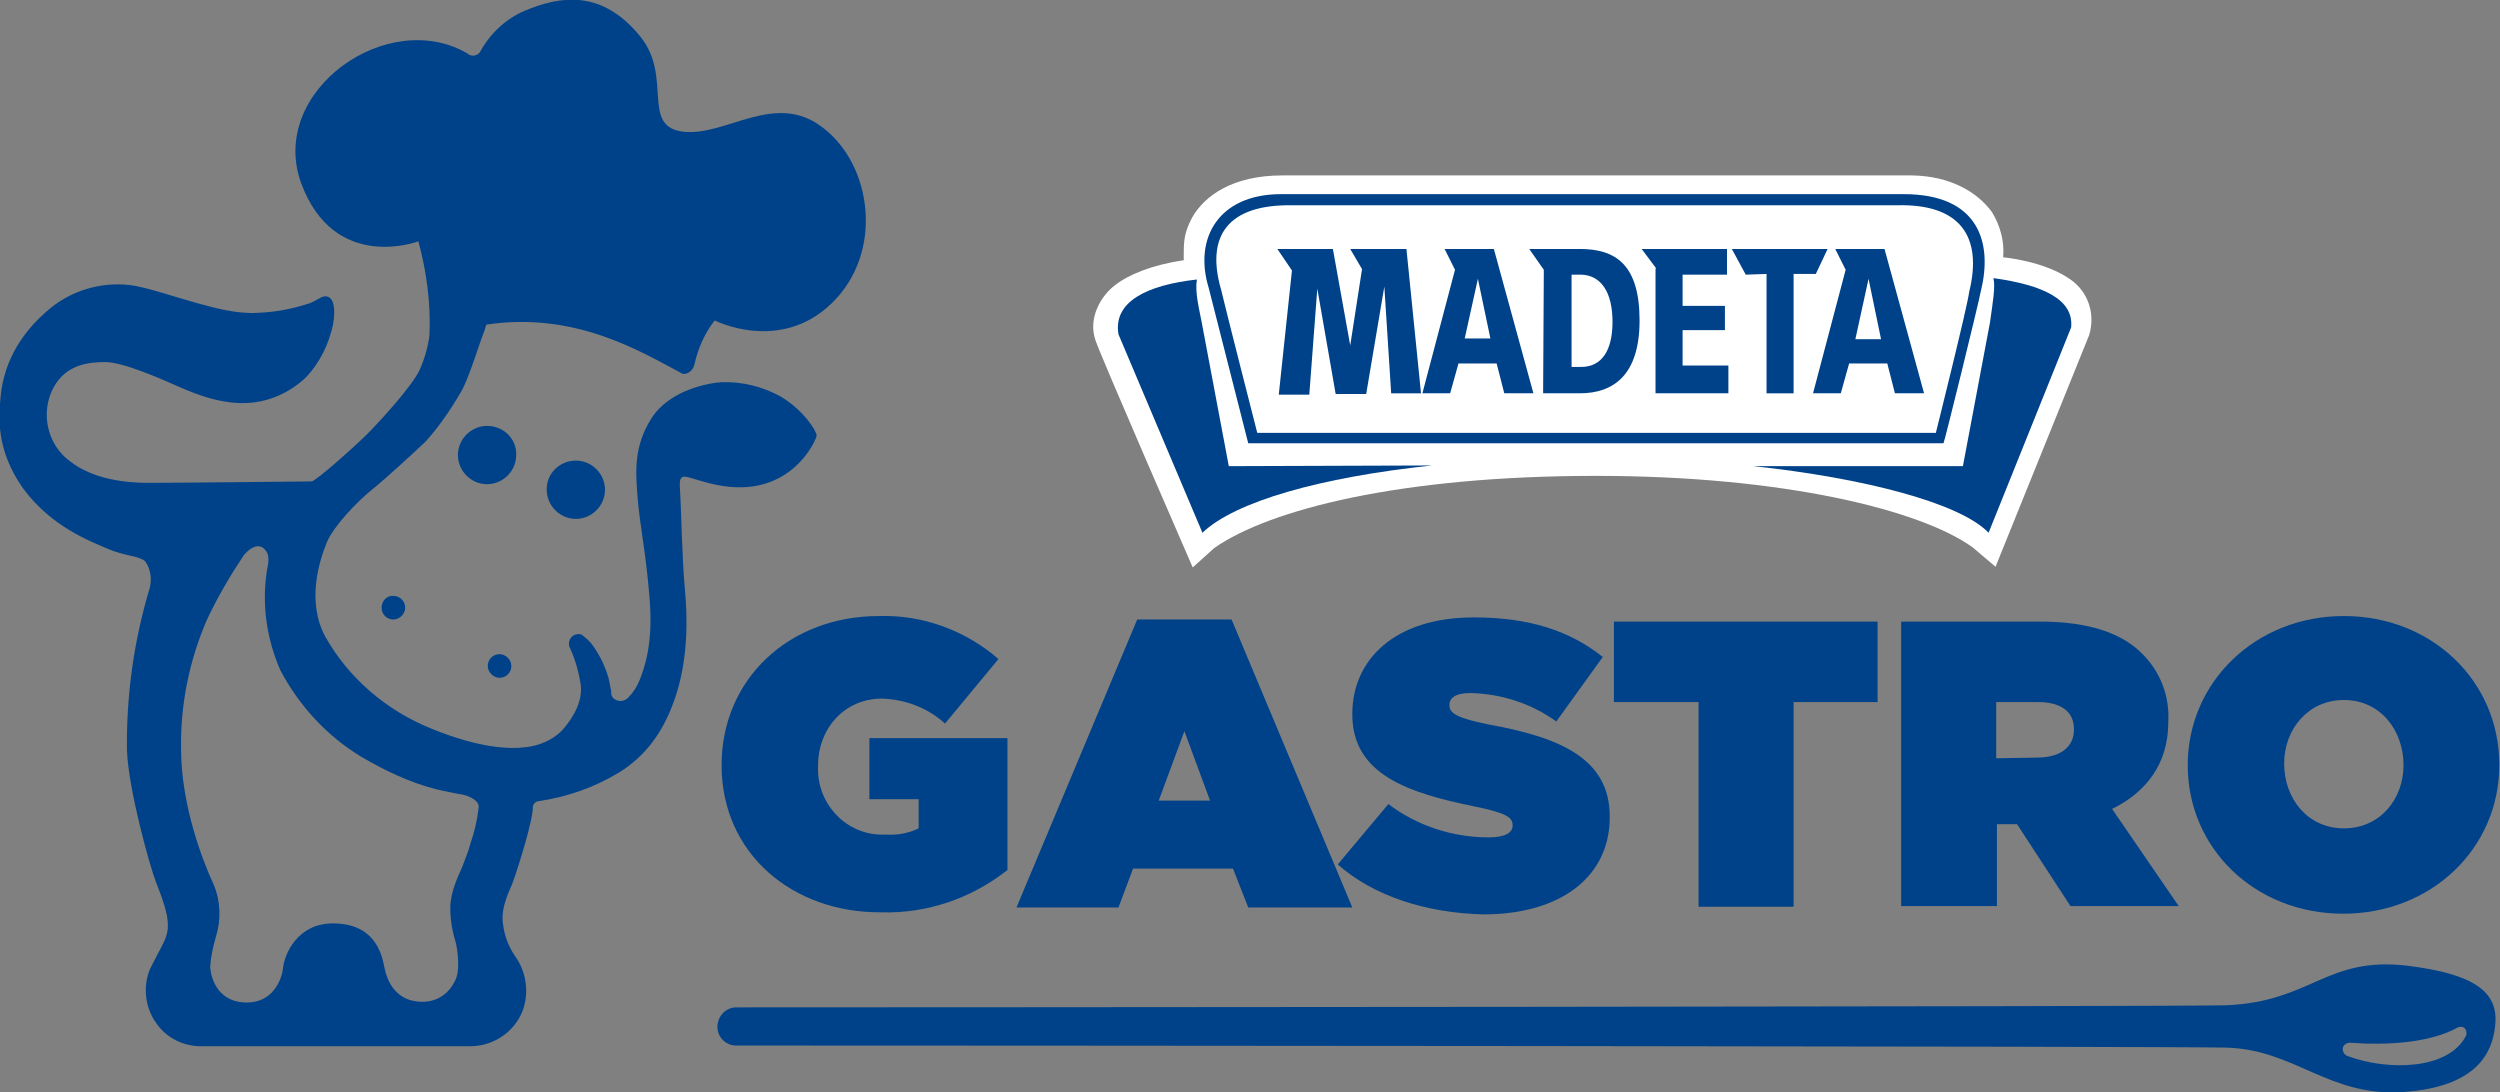
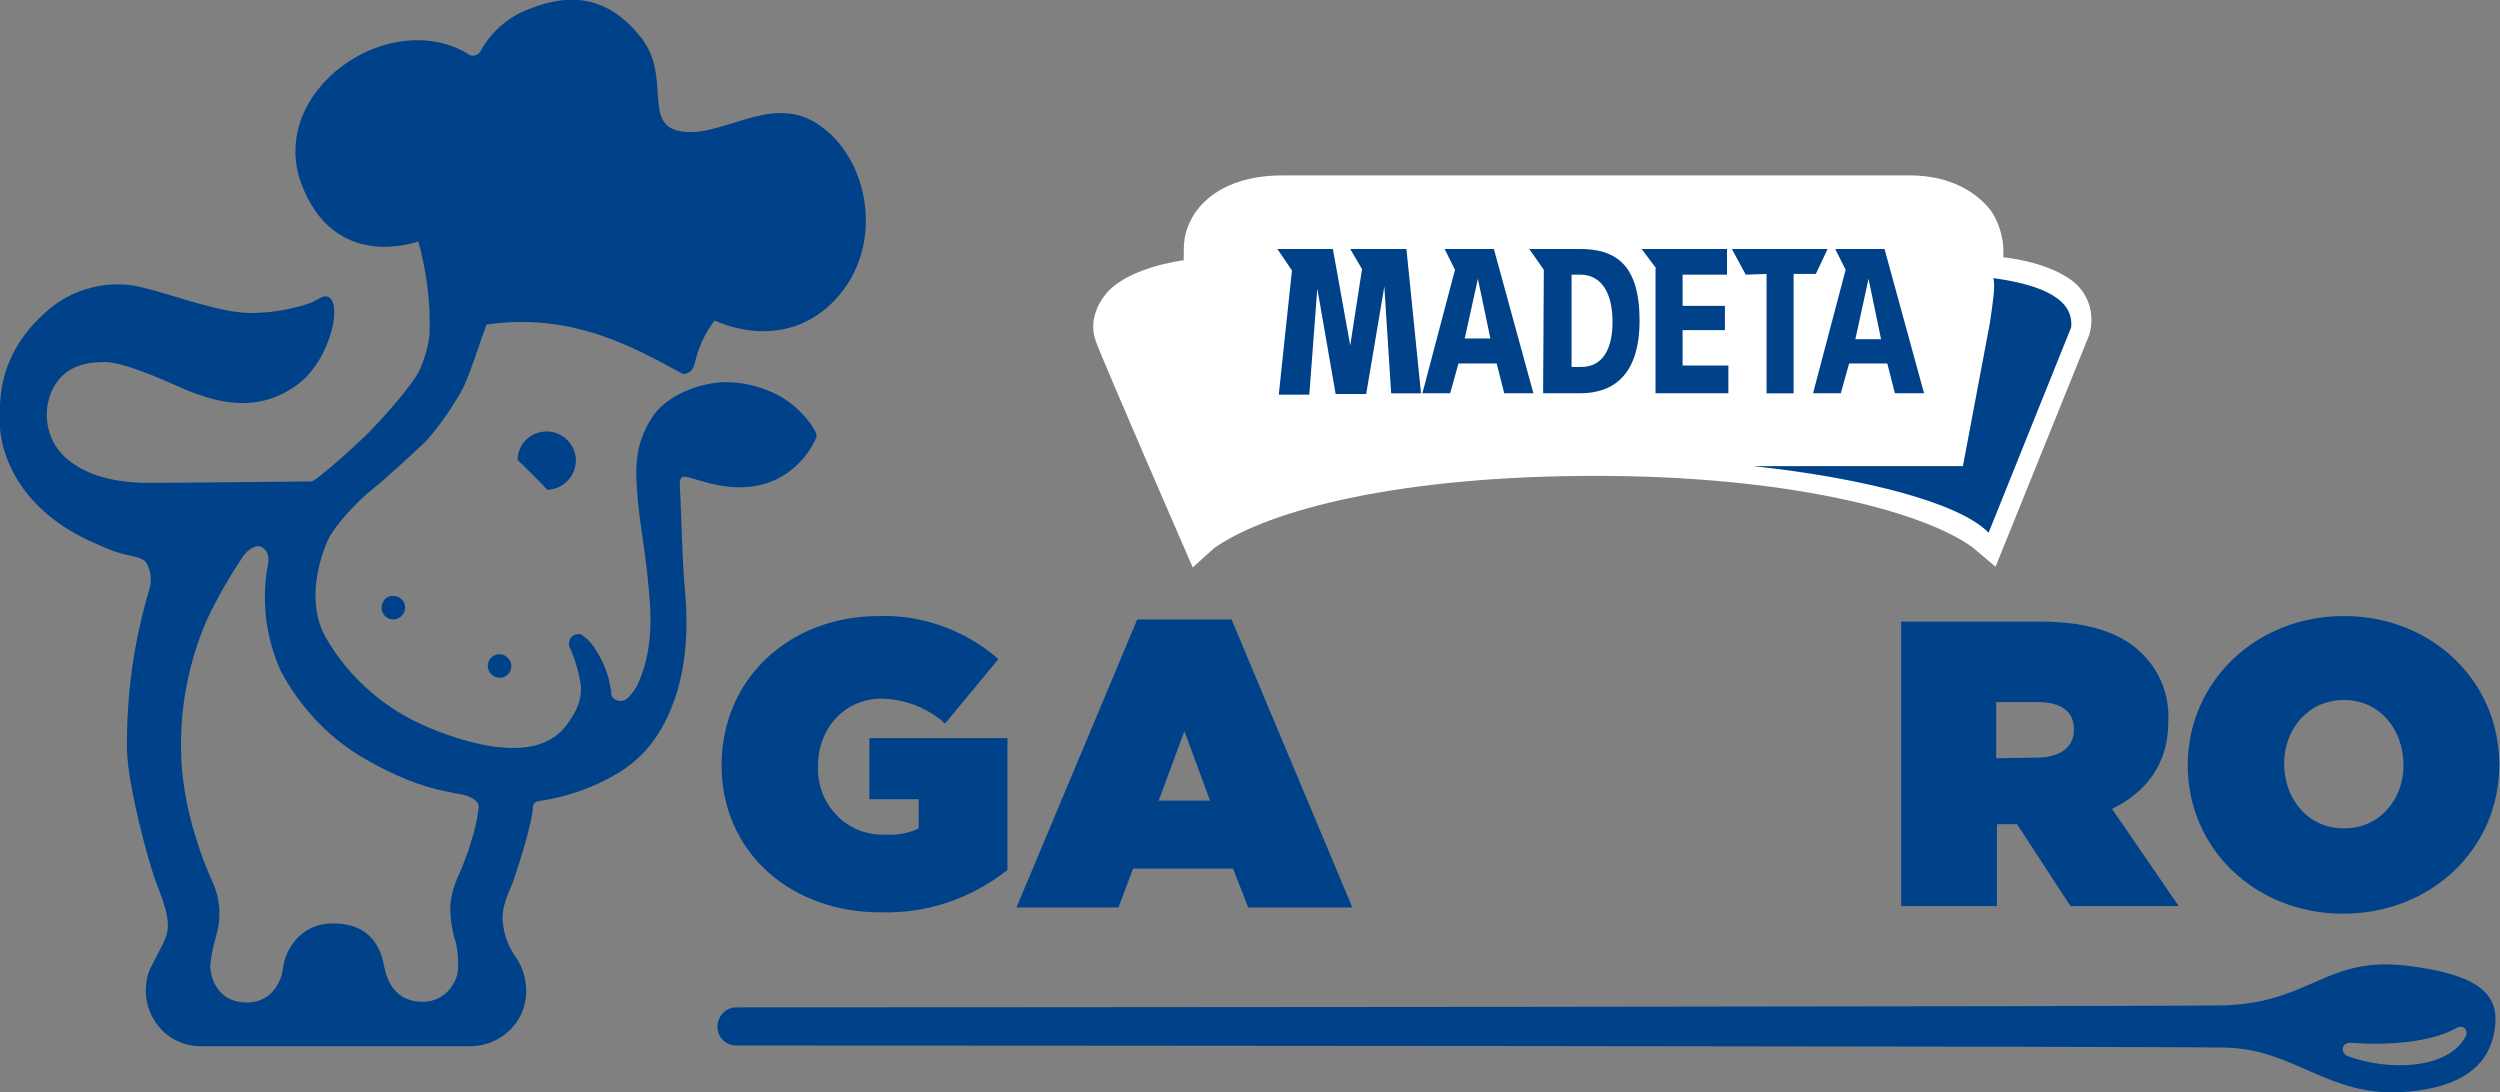
<svg xmlns="http://www.w3.org/2000/svg" version="1.1" id="Vrstva_1" x="0px" y="0px" viewBox="0 0 360.3 157.4" style="enable-background:new 0 0 360.3 157.4;" xml:space="preserve">
  <rect x="0" y="0" width="360.3" height="157.4" fill="#808080" stroke="none" />
  <style type="text/css">
	.st0{fill:#004289;}
	.st1{fill:#FFFFFF;}
	.st2{fill-rule:evenodd;clip-rule:evenodd;fill:#004289;}
</style>
  <g id="Group_286" transform="translate(-0.005 0.082)">
-     <path id="Path_334" class="st0" d="M70.2,61.3c-2.3,0-4.2,1.9-4.2,4.2c0,2.3,1.9,4.2,4.2,4.2s4.2-1.9,4.2-4.2l0,0   C74.5,63.2,72.6,61.3,70.2,61.3C70.3,61.3,70.3,61.3,70.2,61.3" />
-     <path id="Path_335" class="st0" d="M78.8,70.5c0,2.3,1.9,4.2,4.2,4.2c2.3,0,4.2-1.9,4.2-4.2c0-2.3-1.9-4.2-4.2-4.2   c-2.3,0-4.2,1.8-4.2,4.1C78.8,70.3,78.8,70.4,78.8,70.5" />
+     <path id="Path_335" class="st0" d="M78.8,70.5c2.3,0,4.2-1.9,4.2-4.2c0-2.3-1.9-4.2-4.2-4.2   c-2.3,0-4.2,1.8-4.2,4.1C78.8,70.3,78.8,70.4,78.8,70.5" />
    <path id="Path_336" class="st0" d="M55,87.5c0,1,0.8,1.7,1.7,1.7s1.7-0.8,1.7-1.7c0-1-0.8-1.7-1.7-1.7C55.8,85.7,55,86.5,55,87.5   C55,87.4,55,87.5,55,87.5" />
    <path id="Path_337" class="st0" d="M72,94.2c-1,0-1.7,0.8-1.7,1.7s0.8,1.7,1.7,1.7c1,0,1.7-0.8,1.7-1.7C73.7,95,72.9,94.2,72,94.2" />
    <path id="Path_338" class="st0" d="M100.1,52.4c0.5-2.3,1.5-4.5,2.9-6.3c0,0,9.4,4.8,16.9-2.5s5.8-19.8-1.2-25.2   c-6.9-5.5-14,1.2-20.2,0.5S97,11,92.3,5.2s-10-6.4-16-4c-3,1.1-5.4,3.2-7,6c-0.3,0.7-1.1,0.9-1.7,0.6c0,0-0.1,0-0.1-0.1   C56,0.8,38.6,13,43.4,26.3c4.8,13,16.9,8.4,16.9,8.4c1.2,4.4,1.8,9,1.6,13.5c-0.2,1.7-0.7,3.4-1.4,5c-1.1,2.4-5.9,7.6-7.6,9.3   c-1.7,1.7-7.4,6.8-8,6.8c-0.7,0-18.3,0.2-22.7,0.2c-4.3,0.1-8.9-0.6-12.1-3.1C6.8,64,5.8,59.4,7.7,55.8c1.8-3.3,4.9-3.7,7.5-3.7   s8.4,2.6,10,3.3s6,2.8,10.3,2.6c3.2-0.1,6.3-1.5,8.6-3.7c2-2.1,3.3-4.8,3.9-7.6c0.4-2.2,0.1-3.7-0.7-4s-1.2,0.3-2.6,0.9   c-2.4,0.8-4.9,1.3-7.5,1.4c-3.1,0.2-6.2-0.7-8.8-1.4s-7.6-2.4-9.7-2.6c-4.4-0.5-8.8,0.9-12.1,3.9c-5,4.4-6.2,9.1-6.5,12.1   s-0.7,7.8,3.3,13.4c4.1,5.5,9.6,7.5,12.1,8.6s4.7,1,5.5,1.9c0.7,1.1,0.9,2.4,0.6,3.7c-2.3,7.6-3.4,15.5-3.3,23.4   c0.2,5.7,3.3,16.8,4.2,19.1c0.9,2.3,1.7,4.4,1.7,6.2s-0.8,2.7-2.6,6.3c-1,2.5-0.7,5.4,0.8,7.6c1.5,2.3,4.1,3.6,6.9,3.5h38.2   c3.5,0.1,6.7-2,7.9-5.3c0.8-2.4,0.5-5.1-0.9-7.3c-1.1-1.5-1.8-3.2-2-5c-0.4-2.5,1.1-5.1,1.4-6c0.8-2.2,3-9.2,2.9-11   c0.1-0.3,0.3-0.6,0.7-0.7c4.2-0.6,8.2-2,11.8-4.2c3.5-2.2,6.3-5.5,8.1-11s1.7-11.3,1.3-15.5S98.2,73.4,98,70.4   c-0.2-3,0.8-1.5,5.3-0.6c10.7,2.2,14.4-6.6,14.4-7.1c0-0.7-2-3.8-5.3-5.7c-2.6-1.4-5.5-2.1-8.4-2c-1.8,0.1-7.5,1.1-10.1,5.2   s-2.3,7.7-2,11.5s1.2,7.9,1.7,14.2c0.6,6.7-0.7,10.2-1.4,12c-0.4,1-0.9,1.8-1.7,2.6c-0.4,0.4-1.1,0.6-1.7,0.3   c-0.5-0.2-0.8-0.7-0.7-1.2c-0.2-1.1-0.3-1.5-0.4-2c-0.4-1.4-1-2.7-1.7-3.8c-0.5-0.9-1.1-1.6-1.9-2.2l0,0c-0.1-0.1-0.2-0.1-0.2-0.2   h-0.1c-0.1-0.1-0.3-0.1-0.4-0.1c-0.8,0-1.4,0.6-1.4,1.4c0,0.2,0,0.3,0.1,0.5l0,0c0.8,1.7,1.3,3.5,1.6,5.4c0.3,2.3-1,4.7-2.7,6.6   c-1.4,1.4-3.3,2.2-5.2,2.4c-2.3,0.3-6.6,0.2-13.7-2.7c-6.4-2.6-11.8-7.2-15.2-13.2c-2.8-5.2-0.8-11.1,0.2-13.6c1-2.4,4.5-6,6.5-7.6   s5.9-5.2,7.7-6.9c2-2.2,3.7-4.7,5.2-7.3c1.1-1.9,2.7-7.2,3.2-8.4c0.2-0.4,0.2-0.7,0.4-1.2c12.8-1.9,22.1,3.8,28.3,7.1   C99,53.9,99.9,53.4,100.1,52.4C100.1,52.5,100.1,52.4,100.1,52.4 M52.1,109c1.7,1,3.4,1.9,5.2,2.7c1.8,0.8,3.7,1.5,5.7,2   c0,0,3.2,0.7,3.5,0.7c1,0.2,2.5,0.8,2.5,1.8c-0.2,1.8-0.6,3.6-1.2,5.3c-0.3,1.2-0.8,2.3-1.2,3.4c-0.5,1.2-1.7,3.5-1.7,5.9   c0,1.7,0.3,3.4,0.8,5c0.2,0.9,0.8,4.2-0.3,5.8c-0.9,1.7-2.6,2.7-4.5,2.7c-3.8,0-5.1-2.9-5.5-5S53.9,133,48,133   c-5.2,0-7,4.5-7.2,6.4s-1.6,5-5.2,5c-4.8,0-5.3-4.5-5.3-5.2c0.1-1.4,0.4-2.8,0.8-4.2c0.8-2.5,0.7-5.2-0.3-7.6   c-1.4-3-4.7-11.2-4.7-19.6c-0.1-6.4,1.2-12.7,3.7-18.5c1.5-3.2,3.3-6.3,5.3-9.3c0.7-0.9,1.8-1.7,2.7-1.2c0.9,0.6,1.1,1.5,0.7,3.2   c-0.8,4.9-0.1,9.9,1.9,14.5C43.1,101.6,47.1,106,52.1,109" />
    <path id="Path_339" class="st0" d="M104,110.2L104,110.2c0-12.4,9.7-21.5,22.7-21.5c6.3-0.2,12.5,2.1,17.2,6.2l-7.7,9.3   c-2.5-2.3-5.8-3.5-9.1-3.6c-5.3,0-9.2,4.2-9.2,9.7v0.1c-0.2,5.2,3.8,9.6,8.9,9.8c0.3,0,0.6,0,0.9,0c1.6,0.1,3.3-0.2,4.7-0.9v-4.2   h-7.1v-8.8h19.9v19c-5.2,4.1-11.6,6.3-18.2,6.1C114.3,131.5,104,123,104,110.2" />
    <path id="Path_340" class="st0" d="M163.9,89.2h13.6l17.4,41.5h-15l-2.2-5.6h-14.4l-2.1,5.6h-14.7L163.9,89.2z M174.4,115.3   l-3.7-10l-3.7,10H174.4z" />
-     <path id="Path_341" class="st0" d="M192.8,124.5l7.3-8.7c4.1,3.1,9.2,4.8,14.4,4.8c2.5,0,3.5-0.7,3.5-1.7v-0.1   c0-1.2-1.3-1.8-5.7-2.7c-9.2-1.9-17.4-4.5-17.4-13.2v-0.1c0-7.8,6.1-13.9,17.5-13.9c8,0,13.8,1.9,18.6,5.7l-6.7,9.3   c-3.6-2.6-7.9-4-12.4-4.1c-2.1,0-3,0.7-3,1.7v0.1c0,1.1,1.1,1.8,5.5,2.7c10.6,1.9,17.6,5,17.6,13.3v0.1c0,8.6-7.1,14-18.2,14   C205.6,131.5,198,129.1,192.8,124.5" />
-     <path id="Path_342" class="st0" d="M244.7,101.1h-12.1V89.5h38v11.6h-12.1v29.5h-13.7V101.1z" />
    <path id="Path_343" class="st0" d="M273.9,89.5H294c7.3,0,12,1.8,14.8,4.7c2.6,2.6,3.9,6.1,3.7,9.7v0.1c0,6-3.2,10.1-8.1,12.5   l9.6,14h-15.6l-7.7-11.8h-2.9v11.8h-13.8V89.5z M293.6,109.1c3.3,0,5.3-1.5,5.3-4V105c0-2.7-2.1-3.9-5.2-3.9h-6v8.1L293.6,109.1   L293.6,109.1z" />
    <path id="Path_344" class="st0" d="M315.3,110.2L315.3,110.2c0-12,9.8-21.5,22.5-21.5s22.4,9.4,22.4,21.4v0.1   c0,12-9.8,21.4-22.5,21.4S315.3,122.2,315.3,110.2 M346.4,110.2L346.4,110.2c0-5-3.3-9.4-8.6-9.4c-5.2,0-8.6,4.3-8.6,9.1v0.1   c0,4.9,3.3,9.3,8.6,9.3C343.1,119.3,346.4,115,346.4,110.2" />
    <path id="Path_345" class="st1" d="M298.4,40.2c-3.8-2.7-9.7-3.2-9.7-3.2c0.2-2.3-0.4-4.5-1.6-6.5c-2.2-3-6.1-5.2-11.5-5.3h-90.8   c-7.1,0-11.2,2.9-13,6.1c-1.2,2.3-1.2,3.4-1.2,6l0.1,0.1c-4.7,0.7-8.1,2.1-10.1,3.7c-1.7,1.3-3.9,4.5-2.7,7.9   c0.8,2.4,14,32.7,14,32.7l3.1-2.8C183,73.3,202,68.5,230,68.5c27,0,46.8,4.9,54.3,10.3l3.3,2.8l13.5-33.4   C302,45.2,301,42,298.4,40.2" />
    <path id="Path_346" class="st2" d="M287.3,40c0.3,1.3-0.1,3.5-0.5,6.4l-3.9,20.7h-30.2c15.9,1.7,29.8,5.3,33.9,9.6l11.9-29.6   C298.9,43.1,294.5,41,287.3,40" />
-     <path id="Path_347" class="st2" d="M173.2,46.4c-0.4-2.1-1-4.4-0.7-6.2c-7.2,0.8-12.1,3.2-11.3,7.9l12.1,28.6   c4.7-4.5,17-8,33.1-9.7l-29.3,0.1L173.2,46.4" />
    <path id="Path_348" class="st0" d="M269.3,40.1L269.3,40.1l-1.9,8.7h3.7L269.3,40.1 M266,38.8l-1.5-3h7.1l5.7,20.8h-4.2l-1.1-4.3   h-5.5l-1.2,4.3h-4L266,38.8z M254.6,39.4l-3,0.1l-2-3.7h13.8l-1.7,3.6h-3.2v17.2h-3.9L254.6,39.4z M238.7,38.6l-2.1-2.8h12.3v3.7   h-6.4V44h6.1v3.5h-6.1v5.1h6.6v4h-10.5V38.6z M226.5,52.8h1.4c2.9,0,4.5-2.3,4.5-6.5s-1.6-6.7-4.5-6.8h-1.4L226.5,52.8z    M222.5,38.8l-2.1-3h7.3c5.1,0,8.6,2.2,8.6,10.3c0,7.8-3.7,10.5-8.6,10.5h-5.3L222.5,38.8L222.5,38.8z M213,40.1L213,40.1l-1.9,8.6   h3.7L213,40.1z M209.7,38.8l-1.5-3h7.1l5.7,20.8h-4.2l-1.1-4.3h-5.5l-1.2,4.3h-4L209.7,38.8z M186.2,38.9l-2.1-3.1h8l2.5,13.9l0,0   l1.7-11l-1.7-2.9h8.1l2.1,20.8h-4.3l-1-15.6l0.1-0.3l-2.7,16h-4.4l-2.7-15.5l0.1-0.3l-1.2,15.9h-4.4L186.2,38.9" />
-     <path id="Path_349" class="st0" d="M285.5,41.8c1.7-6.9-0.3-13.9-11.1-13.9h-89.8c-8.9,0-12.6,6.3-10.4,13.5   c0.7,2.8,5.7,22.4,5.7,22.4h100.2C280.2,63.8,285.1,43.9,285.5,41.8 M279,62.3h-97.8c0,0-4.6-18-5.2-20.6   c-2.3-7.9,1.1-12.3,10.1-12.2h87.4c8.9-0.2,12.3,4.4,10.3,12.5C283.6,43.9,279,62.3,279,62.3" />
    <path id="Path_350" class="st0" d="M347,139.1c-11.8-1.4-13.8,5.2-26.2,5.7c-6.6,0.2-193.7,0.3-214.7,0.3c-1.5,0-2.7,1.3-2.7,2.8   c0,1.5,1.2,2.7,2.7,2.7c28.5,0,206,0.1,214.8,0.3c9.9,0.3,14.7,7.1,25.4,6.4s12.9-5.7,13.3-9.5C360.2,142.8,356.5,140.3,347,139.1    M338.7,150.2c5.4,0.4,11.6,0,15.5-2.2c0.5-0.2,1-0.1,1.2,0.4c0.1,0.3,0.1,0.6,0,0.8c-2.5,4.9-11.2,5.1-17.1,2.9   c-0.5-0.2-0.8-0.8-0.6-1.3C337.8,150.5,338.2,150.2,338.7,150.2" />
  </g>
</svg>